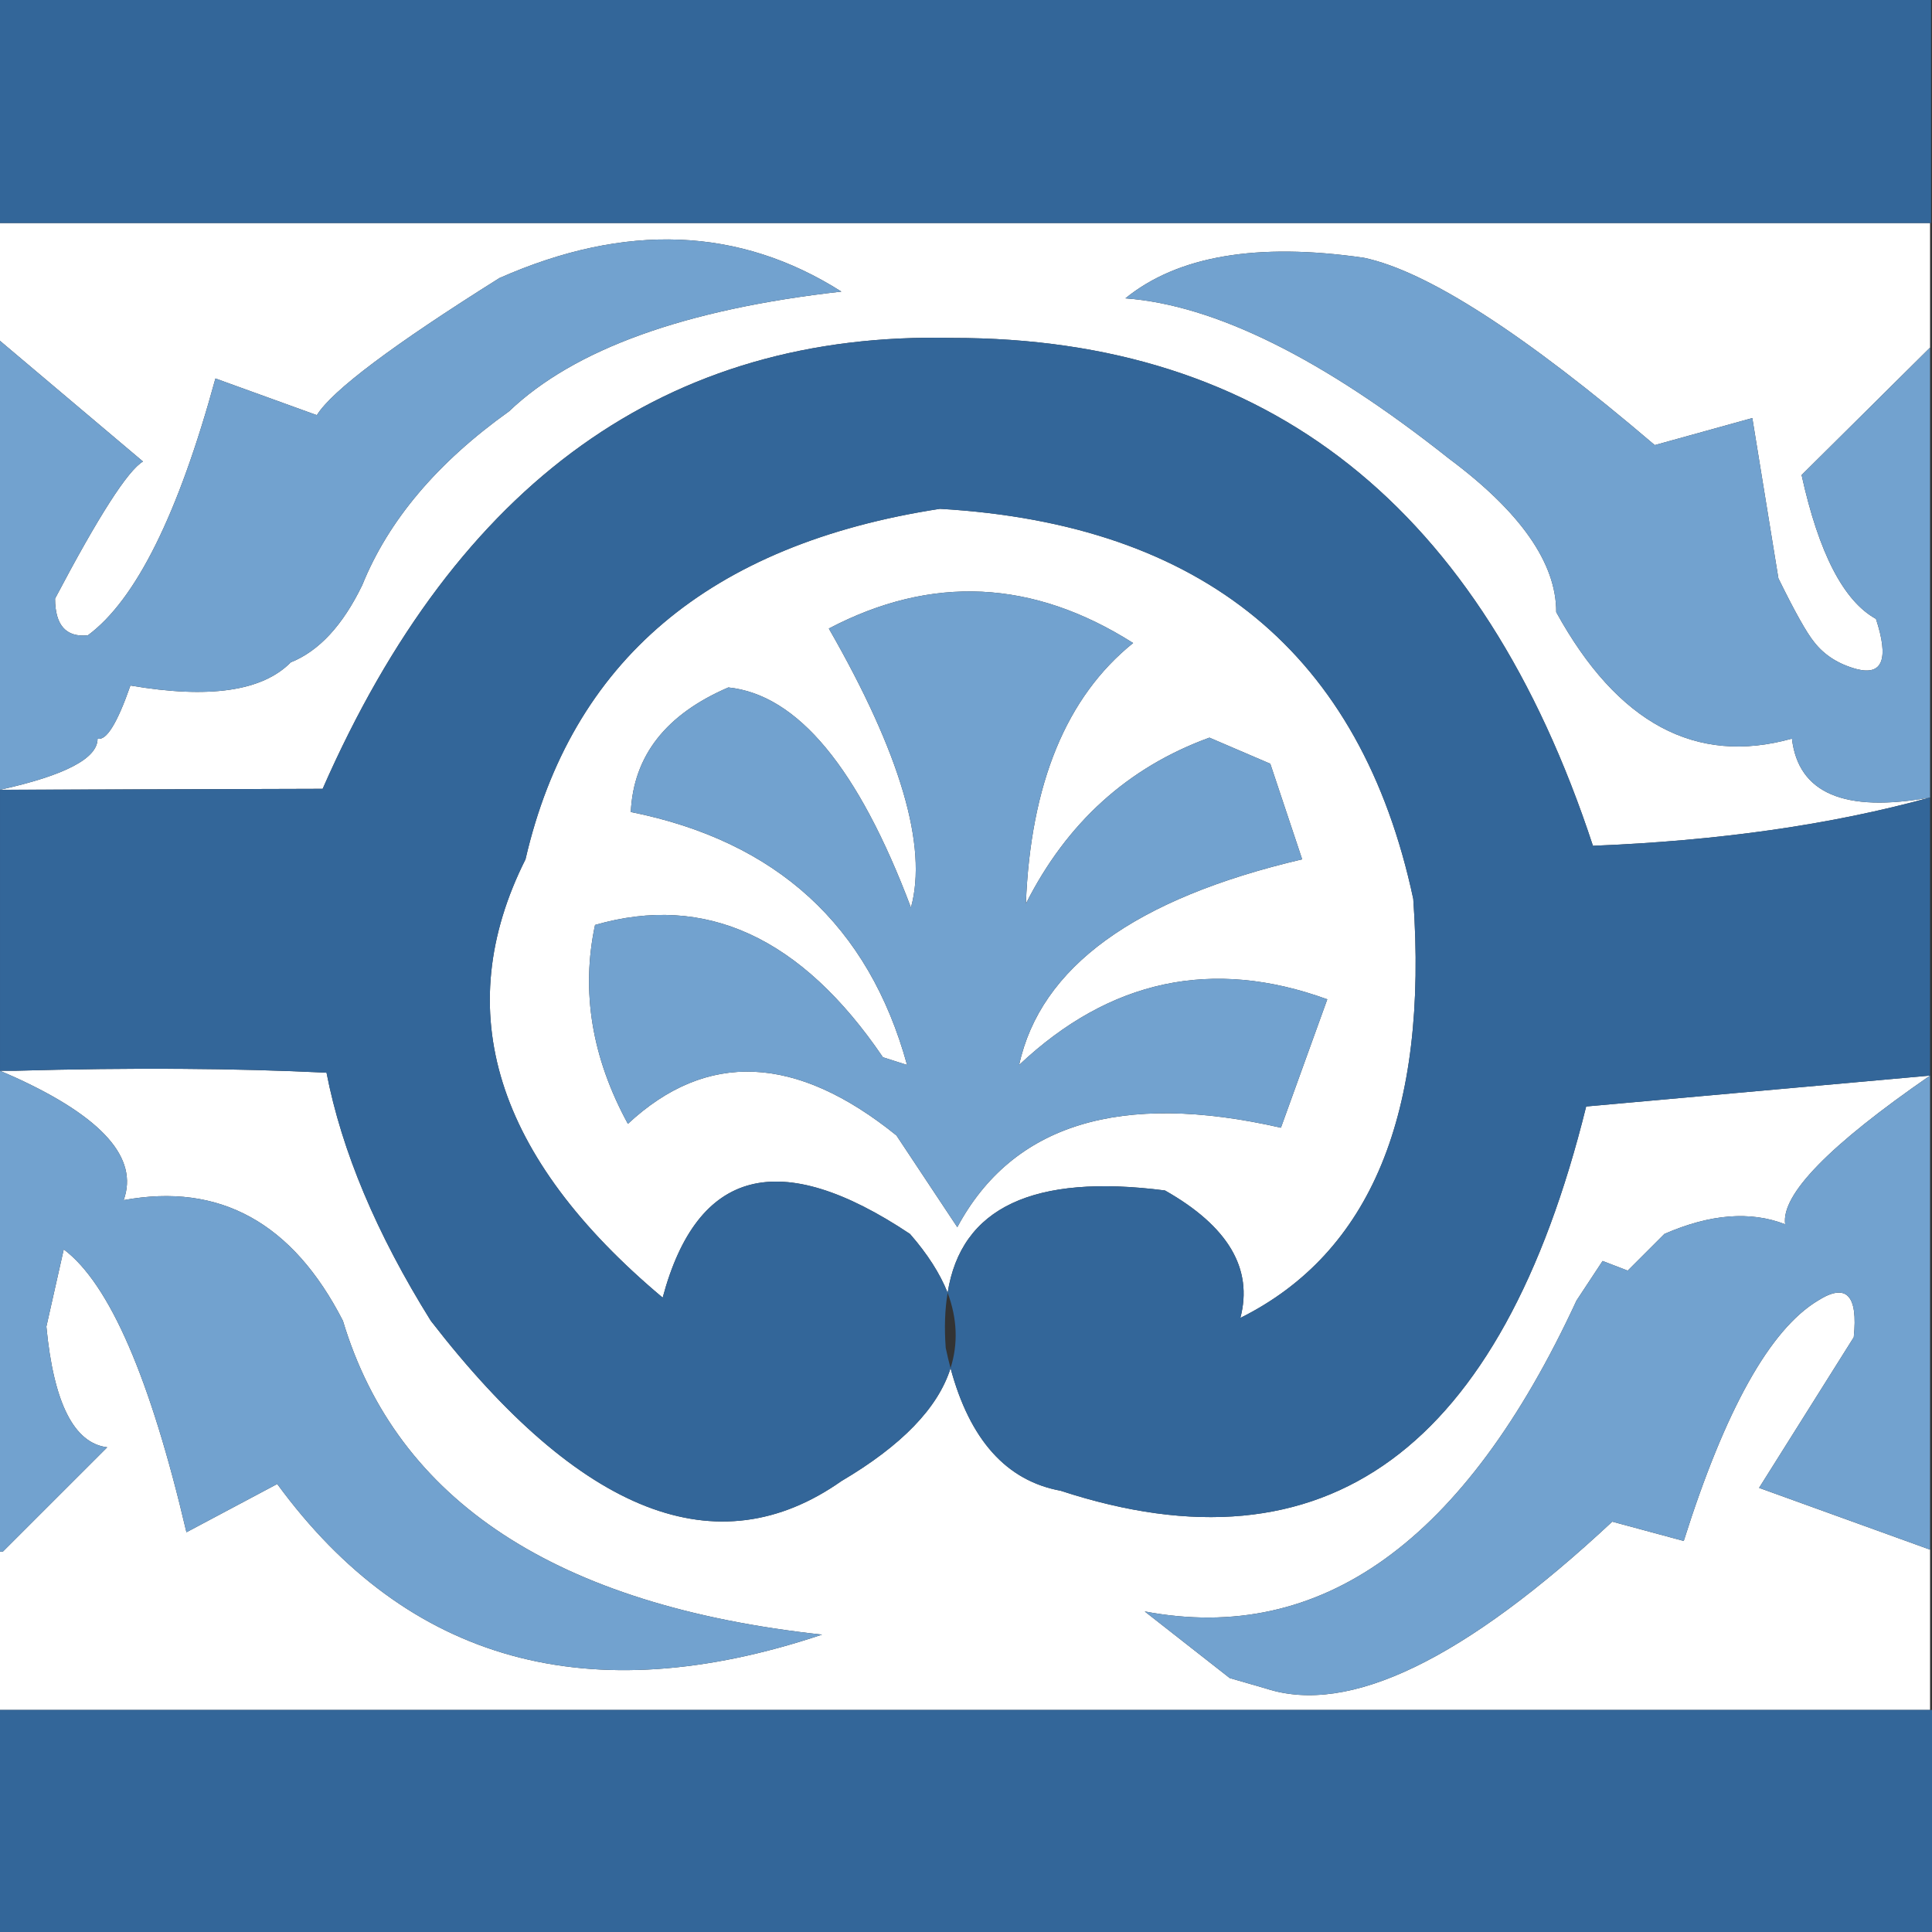
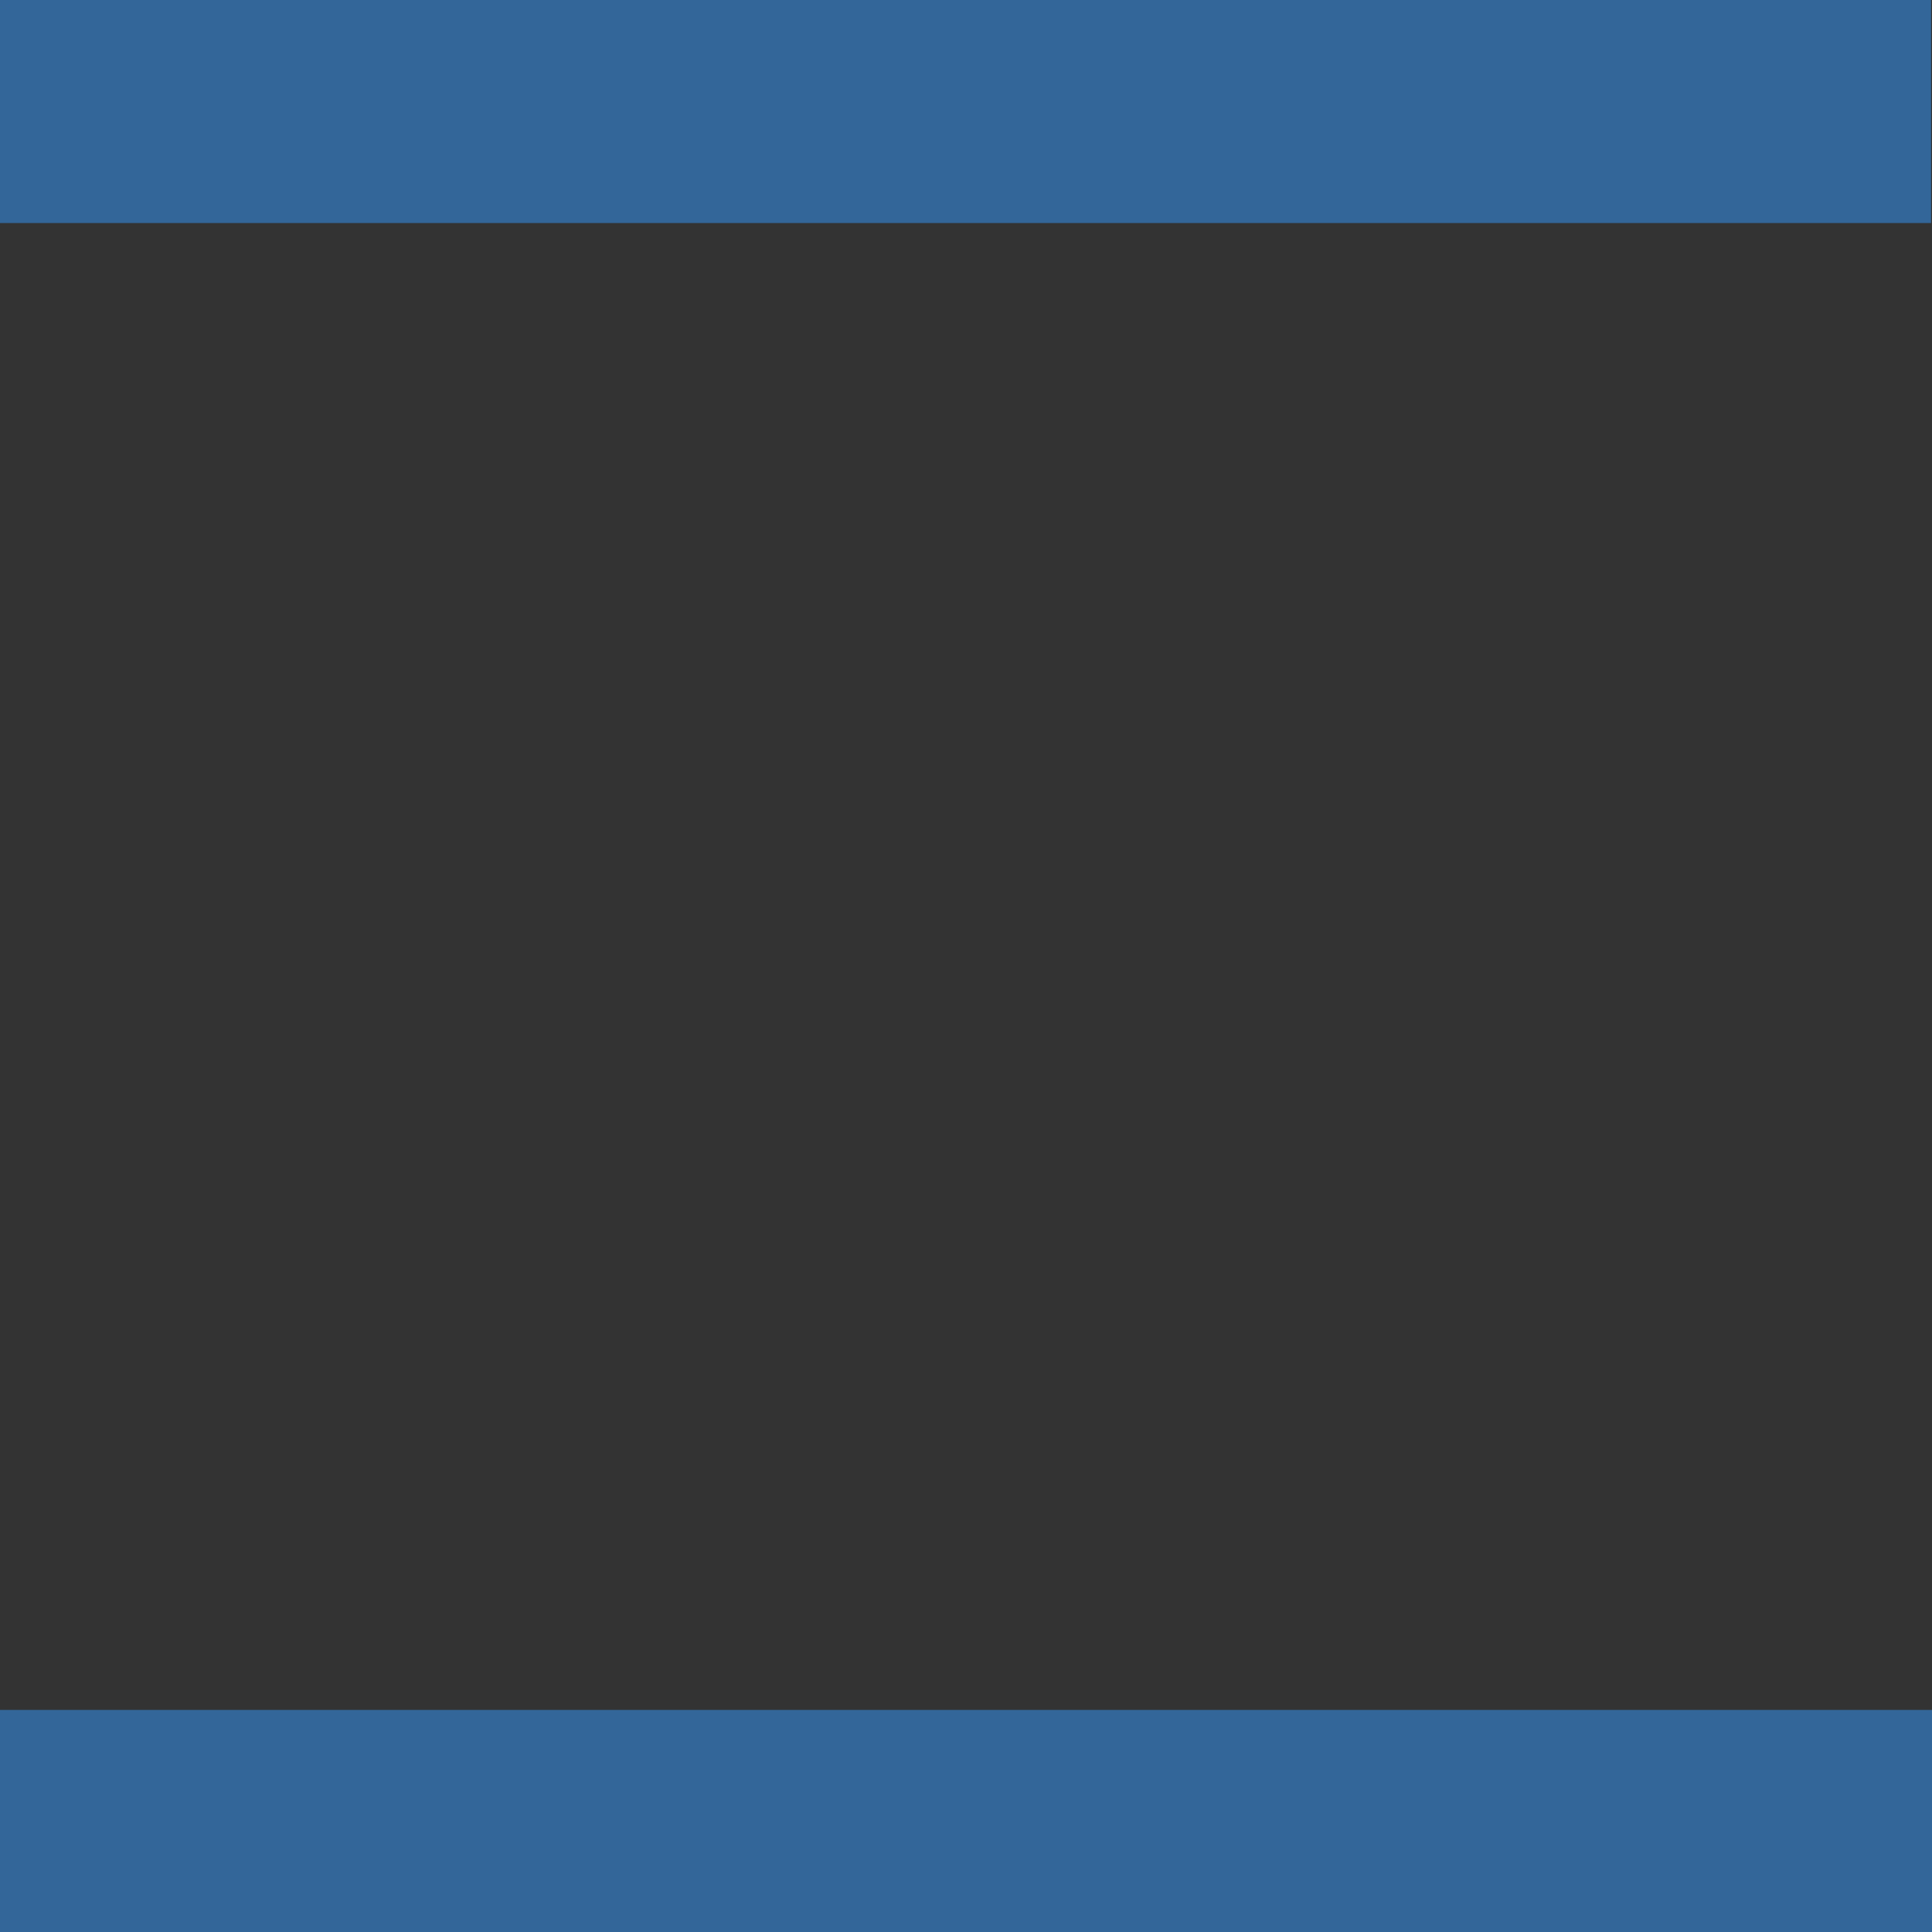
<svg xmlns="http://www.w3.org/2000/svg" version="1.1" id="_x31_" x="0px" y="0px" width="404px" height="404px" viewBox="0 0 404 404" enable-background="new 0 0 404 404" xml:space="preserve">
  <rect x="0" y="0" width="404" height="404" fill="#333333" stroke="none" />
  <g id="areacolor">
-     <path fill-rule="evenodd" clip-rule="evenodd" fill="#FFFFFF" d="M252.902,154.248c-17.039,6.203-29.83,17.78-38.38,34.729   c0.979-25.096,8.454-43.267,22.425-54.514c-20.957-13.293-42.167-14.302-63.63-3.028c14.984,26.102,20.709,45.55,17.17,58.35   c-10.984-29.169-23.708-44.517-38.179-46.034c-13.047,5.611-19.845,14.295-20.401,26.046c30.505,6.124,49.762,23.755,57.771,52.896   l-5.05-1.612c-17.06-25.107-37.125-34.327-60.198-27.663c-2.967,13.877-0.679,27.742,6.869,41.591   c16.456-15.332,35.173-14.523,56.158,2.425l12.724,19.181c11.564-21.534,34.12-28.467,67.67-20.797l9.697-26.851   c-23.983-8.73-45.462-4.156-64.439,13.727c4.463-20.47,24.189-34.804,59.188-43.002l-6.667-19.988L252.902,154.248z    M285.223,53.905c-22.318-3.233-38.948-0.406-49.893,8.479c18.689,1.388,41.244,12.56,67.67,33.519   c14.98,11.163,22.453,21.866,22.422,32.099c12.79,23.262,29.219,32.079,49.288,26.452c1.349,11.432,10.976,15.537,28.888,12.315   c-20.666,5.686-44.164,9.05-70.499,10.095c-23.261-70.814-67.903-106.214-133.927-106.198   C139.589,69.241,95.686,100.67,67.469,164.95L0,165.151c13.631-3.013,20.433-6.581,20.401-10.698   c1.834,0.489,4.123-3.214,6.869-11.104c16.409,2.808,27.585,1.194,33.531-4.847c5.894-2.357,10.877-7.74,14.949-16.151   c5.457-13.515,15.69-25.628,30.703-36.342c13.623-13.006,36.786-21.35,69.489-25.037c-21.321-13.525-45.158-14.468-71.509-2.827   C82.153,72.128,69.426,81.687,66.258,86.816l-21.21-7.674c-7.752,28.385-16.641,46.287-26.666,53.705   c-4.565,0.469-6.853-2.086-6.869-7.67c9.086-17.248,15.213-26.803,18.385-28.672L0,71.269V46.638h403.598v26.046L376.73,99.333   c3.594,16.317,8.777,26.346,15.552,30.084c2.75,8.392,1.401,11.893-4.04,10.497c-3.795-1.029-6.758-2.914-8.885-5.651   c-1.559-1.908-4.048-6.349-7.477-13.328l-5.452-33.515l-20.401,5.655C318.706,69.766,298.439,56.709,285.223,53.905z    M403.598,324.049v33.515H0v-33.112h0.607l21.814-21.807c-6.959-0.864-11.201-9.279-12.724-25.238l3.633-16.151   c9.552,7.177,18.101,26.897,25.657,59.158l18.985-10.096c27.297,37.293,65.275,47.79,113.929,31.496   c-55.448-6.029-88.849-27.903-100.191-65.617c-10.506-20.525-25.794-28.94-45.853-25.237c3.172-8.743-4.371-17.292-22.626-25.64   c-1.042-0.474-2.119-0.942-3.231-1.416c1.081,0.004,2.158,0.004,3.231,0c24.173-0.67,45.852-0.536,65.046,0.406   c3.176,16.365,10.447,33.66,21.814,51.887c31.357,40.529,59.977,51.701,85.85,33.515c12.613-7.438,20.224-15.313,22.827-23.621   c4.032,15.021,11.71,23.569,23.028,25.64c55.508,18.183,92.14-8.604,109.886-80.354l71.915-6.463   c-21.1,14.566-31.199,24.93-30.301,31.093c-7.278-2.819-15.697-2.148-25.25,2.02l-7.677,7.674l-5.251-2.02l-5.457,8.277   c-23.273,50.329-53.368,71.998-90.292,65.01l17.777,13.932l7.674,2.221c17.28,5.584,41.386-6.058,72.317-34.927l14.949,4.038   c8.676-27.477,18.033-44.236,28.074-50.273c5.906-3.734,8.396-1.179,7.477,7.674l-19.797,31.495L403.598,324.049z M243.611,248.939   c-27.507-3.553-42.657,3.581-45.45,21.4c-1.59-4.014-4.213-8.119-7.879-12.314c-27.234-18.159-44.471-13.715-51.711,13.324   c-35.039-29.386-44.602-59.942-28.683-91.659c9.563-41.44,38.447-65.869,86.659-73.291c55.057,3.19,88.052,30.38,98.98,81.568   c3.188,44.816-8.865,74.024-36.158,87.625C262.075,265.309,256.824,256.424,243.611,248.939z" />
-     <path fill-rule="evenodd" clip-rule="evenodd" fill="#72A2CF" d="M252.902,154.248l12.728,5.454l6.667,19.988   c-34.998,8.198-54.725,22.532-59.188,43.002c18.978-17.883,40.456-22.457,64.439-13.727l-9.697,26.851   c-33.551-7.67-56.106-0.737-67.67,20.797l-12.724-19.181c-20.985-16.948-39.702-17.757-56.158-2.425   c-7.547-13.849-9.835-27.714-6.869-41.591c23.072-6.664,43.138,2.556,60.198,27.663l5.05,1.612   c-8.009-29.141-27.266-46.771-57.771-52.896c0.556-11.751,7.354-20.435,20.401-26.046c14.472,1.518,27.195,16.865,38.179,46.034   c3.539-12.8-2.186-32.248-17.17-58.35c21.463-11.273,42.673-10.265,63.63,3.028c-13.971,11.247-21.446,29.418-22.425,54.514   C223.072,172.028,235.863,160.451,252.902,154.248z" />
    <path fill-rule="evenodd" clip-rule="evenodd" fill="#336699" d="M403.799,46.638H0V0h403.799V46.638z M0,357.563h404V404H0   V357.563z" />
-     <path fill-rule="evenodd" clip-rule="evenodd" fill="#72A2CF" d="M285.223,53.905c13.217,2.804,33.483,15.86,60.805,39.17   l20.401-5.655l5.452,33.515c3.429,6.979,5.918,11.42,7.477,13.328c2.127,2.737,5.09,4.622,8.885,5.651   c5.441,1.396,6.79-2.105,4.04-10.497c-6.774-3.738-11.958-13.767-15.552-30.084l26.867-26.649v94.085   c-17.912,3.222-27.539-0.884-28.888-12.315c-20.069,5.627-36.498-3.19-49.288-26.452c0.031-10.232-7.441-20.936-22.422-32.099   c-26.426-20.959-48.98-32.131-67.67-33.519C246.274,53.499,262.904,50.672,285.223,53.905z M403.598,324.049l-35.756-12.923   l19.797-31.495c0.92-8.853-1.57-11.408-7.477-7.674c-10.041,6.037-19.398,22.797-28.074,50.273l-14.949-4.038   c-30.932,28.869-55.037,40.511-72.317,34.927l-7.674-2.221l-17.777-13.932c36.924,6.988,67.019-14.681,90.292-65.01l5.457-8.277   l5.251,2.02l7.677-7.674c9.553-4.168,17.972-4.839,25.25-2.02c-0.898-6.163,9.201-16.526,30.301-31.093V324.049z M0,71.269   l29.897,25.237c-3.172,1.869-9.299,11.424-18.385,28.672c0.016,5.584,2.304,8.139,6.869,7.67   c10.025-7.418,18.914-25.32,26.666-53.705l21.21,7.674c3.168-5.13,15.896-14.688,38.175-28.672   c26.351-11.641,50.188-10.698,71.509,2.827c-32.703,3.688-55.866,12.031-69.489,25.037C91.44,96.723,81.207,108.836,75.75,122.351   c-4.072,8.411-9.055,13.794-14.949,16.151c-5.946,6.041-17.123,7.654-33.531,4.847c-2.746,7.891-5.034,11.594-6.869,11.104   c0.031,4.117-6.771,7.686-20.401,10.698V71.269z M38.988,320.413c-7.556-32.261-16.105-51.981-25.657-59.158l-3.633,16.151   c1.523,15.959,5.764,24.374,12.724,25.238L0.607,324.451H0v-98.123c0-0.848,0-1.652,0-2.425c1.113,0.474,2.189,0.942,3.231,1.416   c18.255,8.348,25.798,16.896,22.626,25.64c20.058-3.703,35.346,4.712,45.853,25.237c11.343,37.714,44.744,59.588,100.191,65.617   c-48.654,16.294-86.631,5.797-113.929-31.496L38.988,320.413z" />
-     <path fill-rule="evenodd" clip-rule="evenodd" fill="#336699" d="M333.099,176.863c26.335-1.045,49.833-4.409,70.499-10.095v58.145   l-71.915,6.463c-17.746,71.749-54.378,98.536-109.886,80.354c-11.318-2.07-18.996-10.619-23.028-25.64   c1.606-5.095,1.405-10.344-0.607-15.75c2.793-17.819,17.943-24.953,45.45-21.4c13.213,7.484,18.464,16.369,15.758,26.653   c27.293-13.601,39.346-42.809,36.158-87.625c-10.928-51.188-43.923-78.378-98.98-81.568c-48.211,7.422-77.095,31.851-86.659,73.291   c-15.919,31.717-6.356,62.273,28.683,91.659c7.24-27.039,24.477-31.483,51.711-13.324c3.666,4.195,6.289,8.301,7.879,12.314   c-0.58,3.447-0.714,7.284-0.402,11.511c0.304,1.459,0.643,2.875,1.01,4.239c-2.604,8.309-10.214,16.184-22.827,23.621   c-25.874,18.187-54.493,7.015-85.85-33.515c-11.367-18.227-18.638-35.521-21.814-51.887c-19.194-0.942-40.873-1.076-65.046-0.406   c-1.073,0.004-2.15,0.004-3.231,0c0-0.556,0-1.093,0-1.613c0-17.902,0-35.805,0-53.704v-0.607c0-0.942,0-1.885,0-2.827   l67.469-0.201c28.217-64.28,72.12-95.709,131.703-94.285C265.195,70.649,309.838,106.049,333.099,176.863z" />
  </g>
</svg>